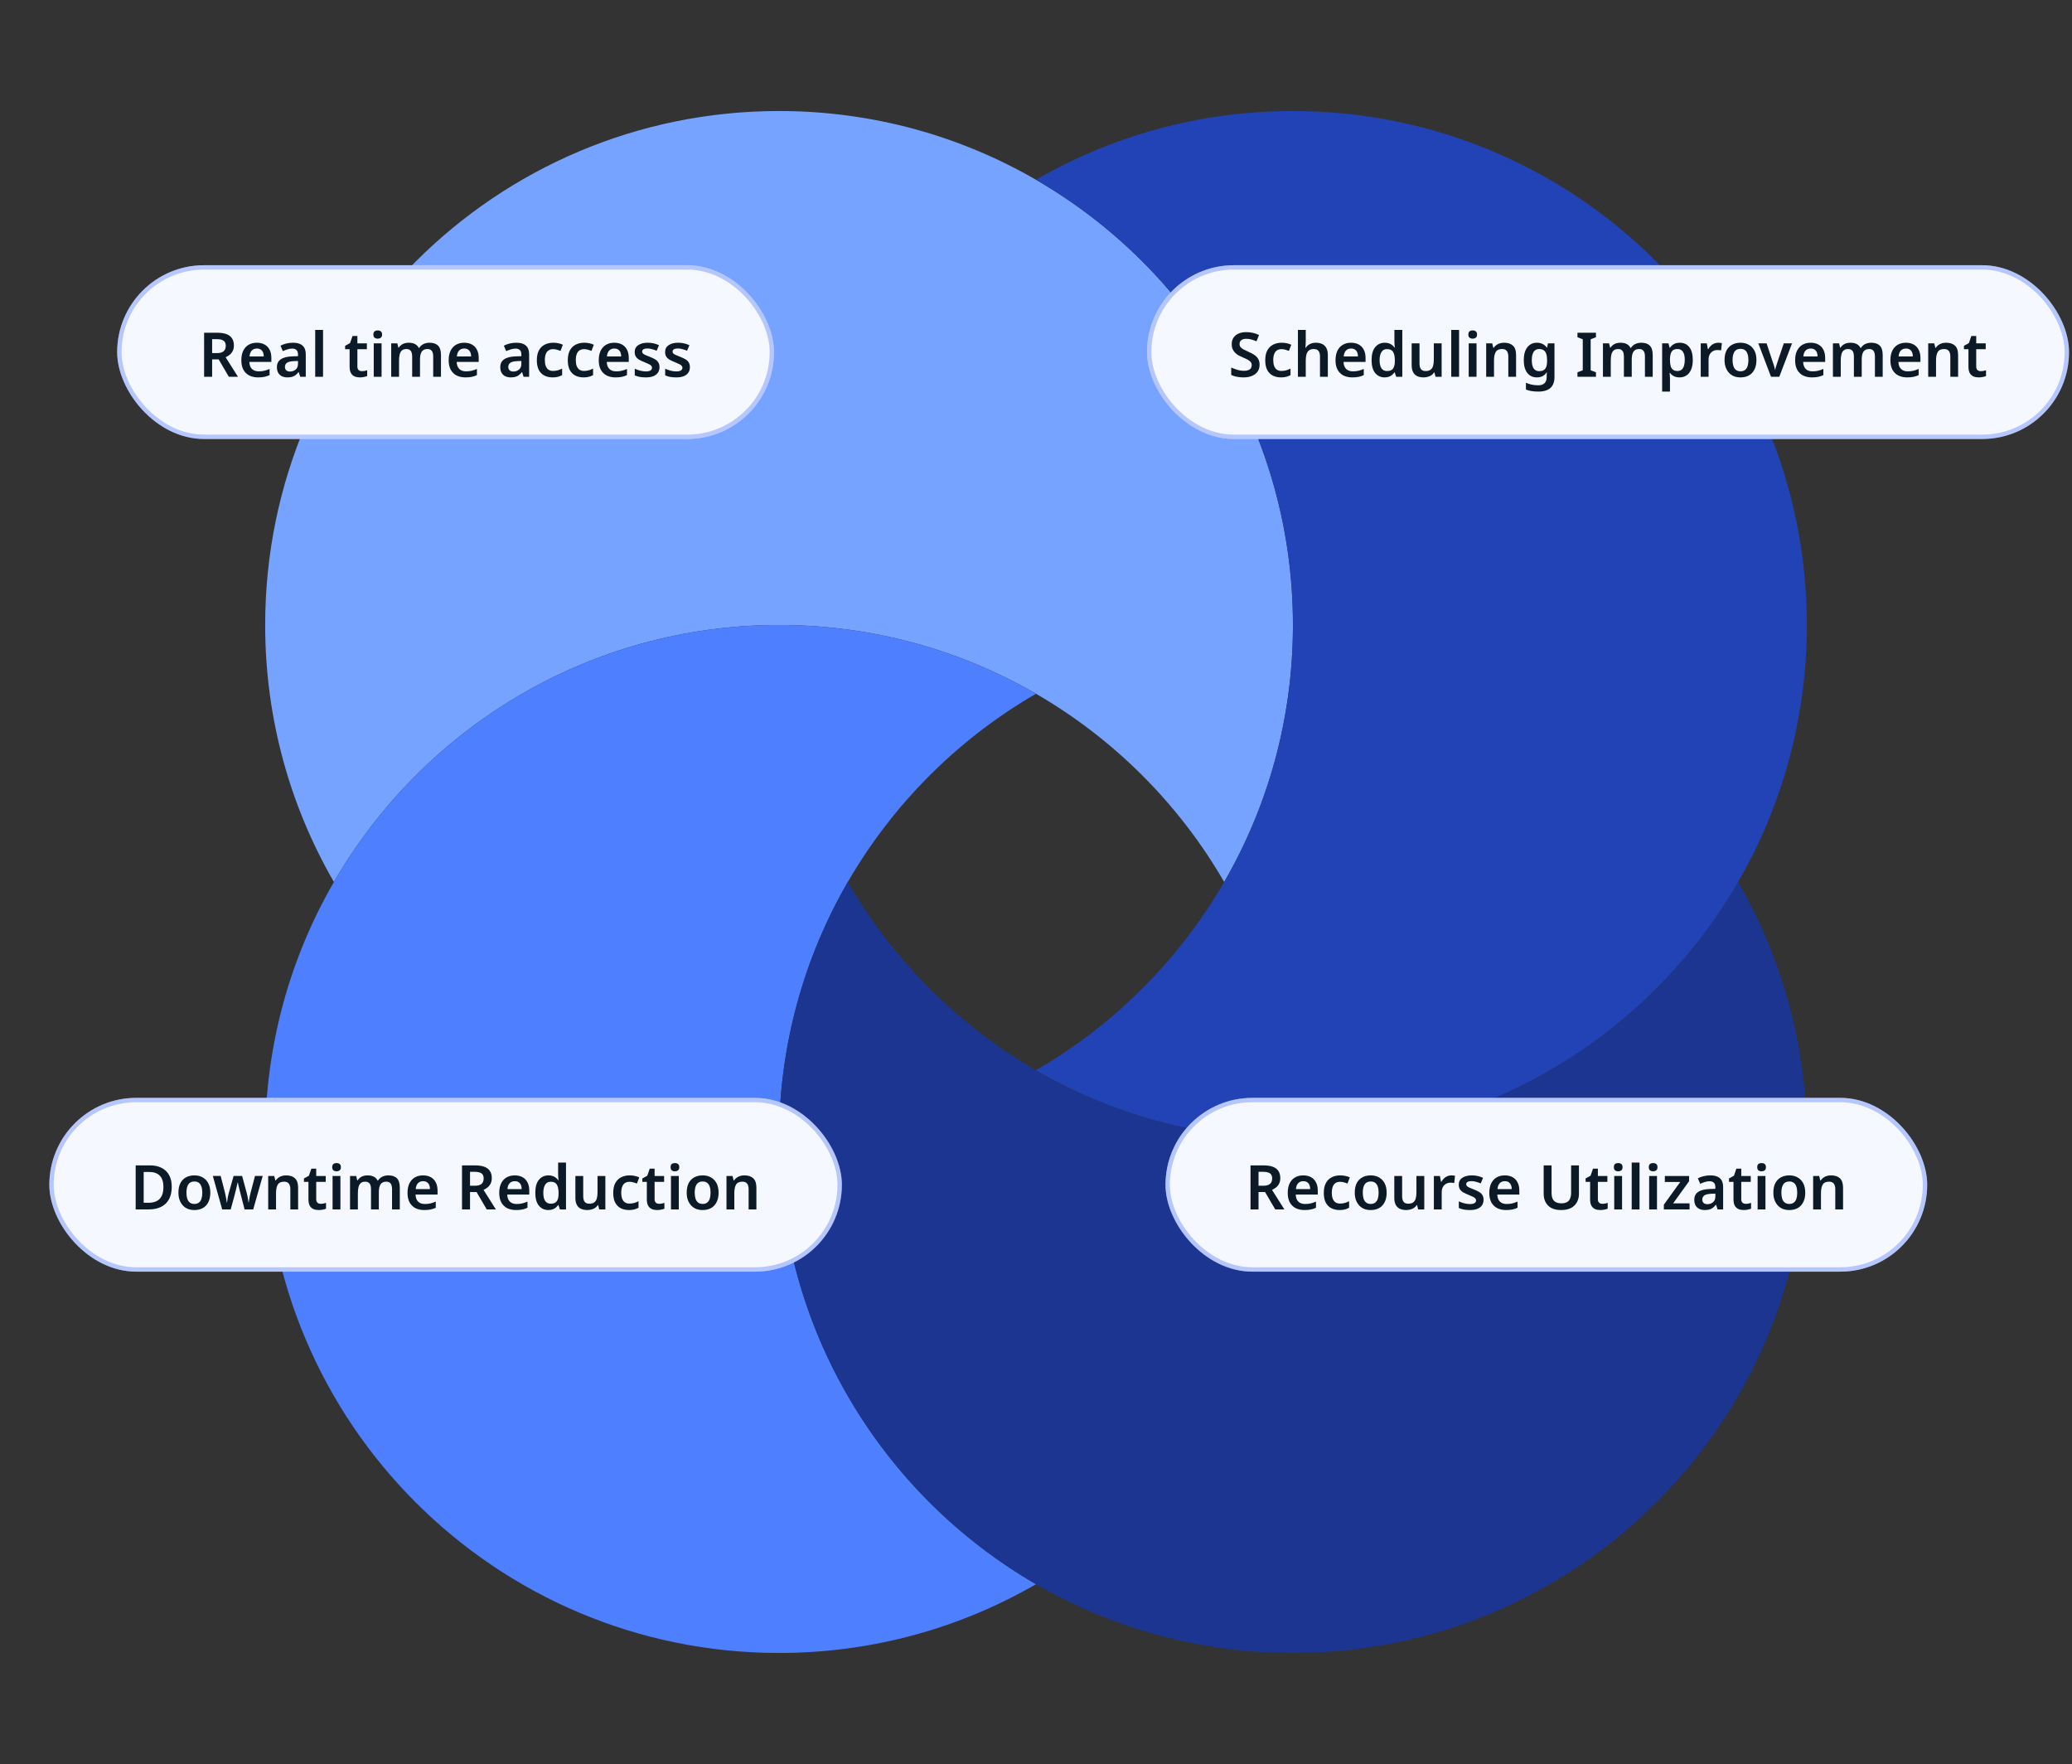
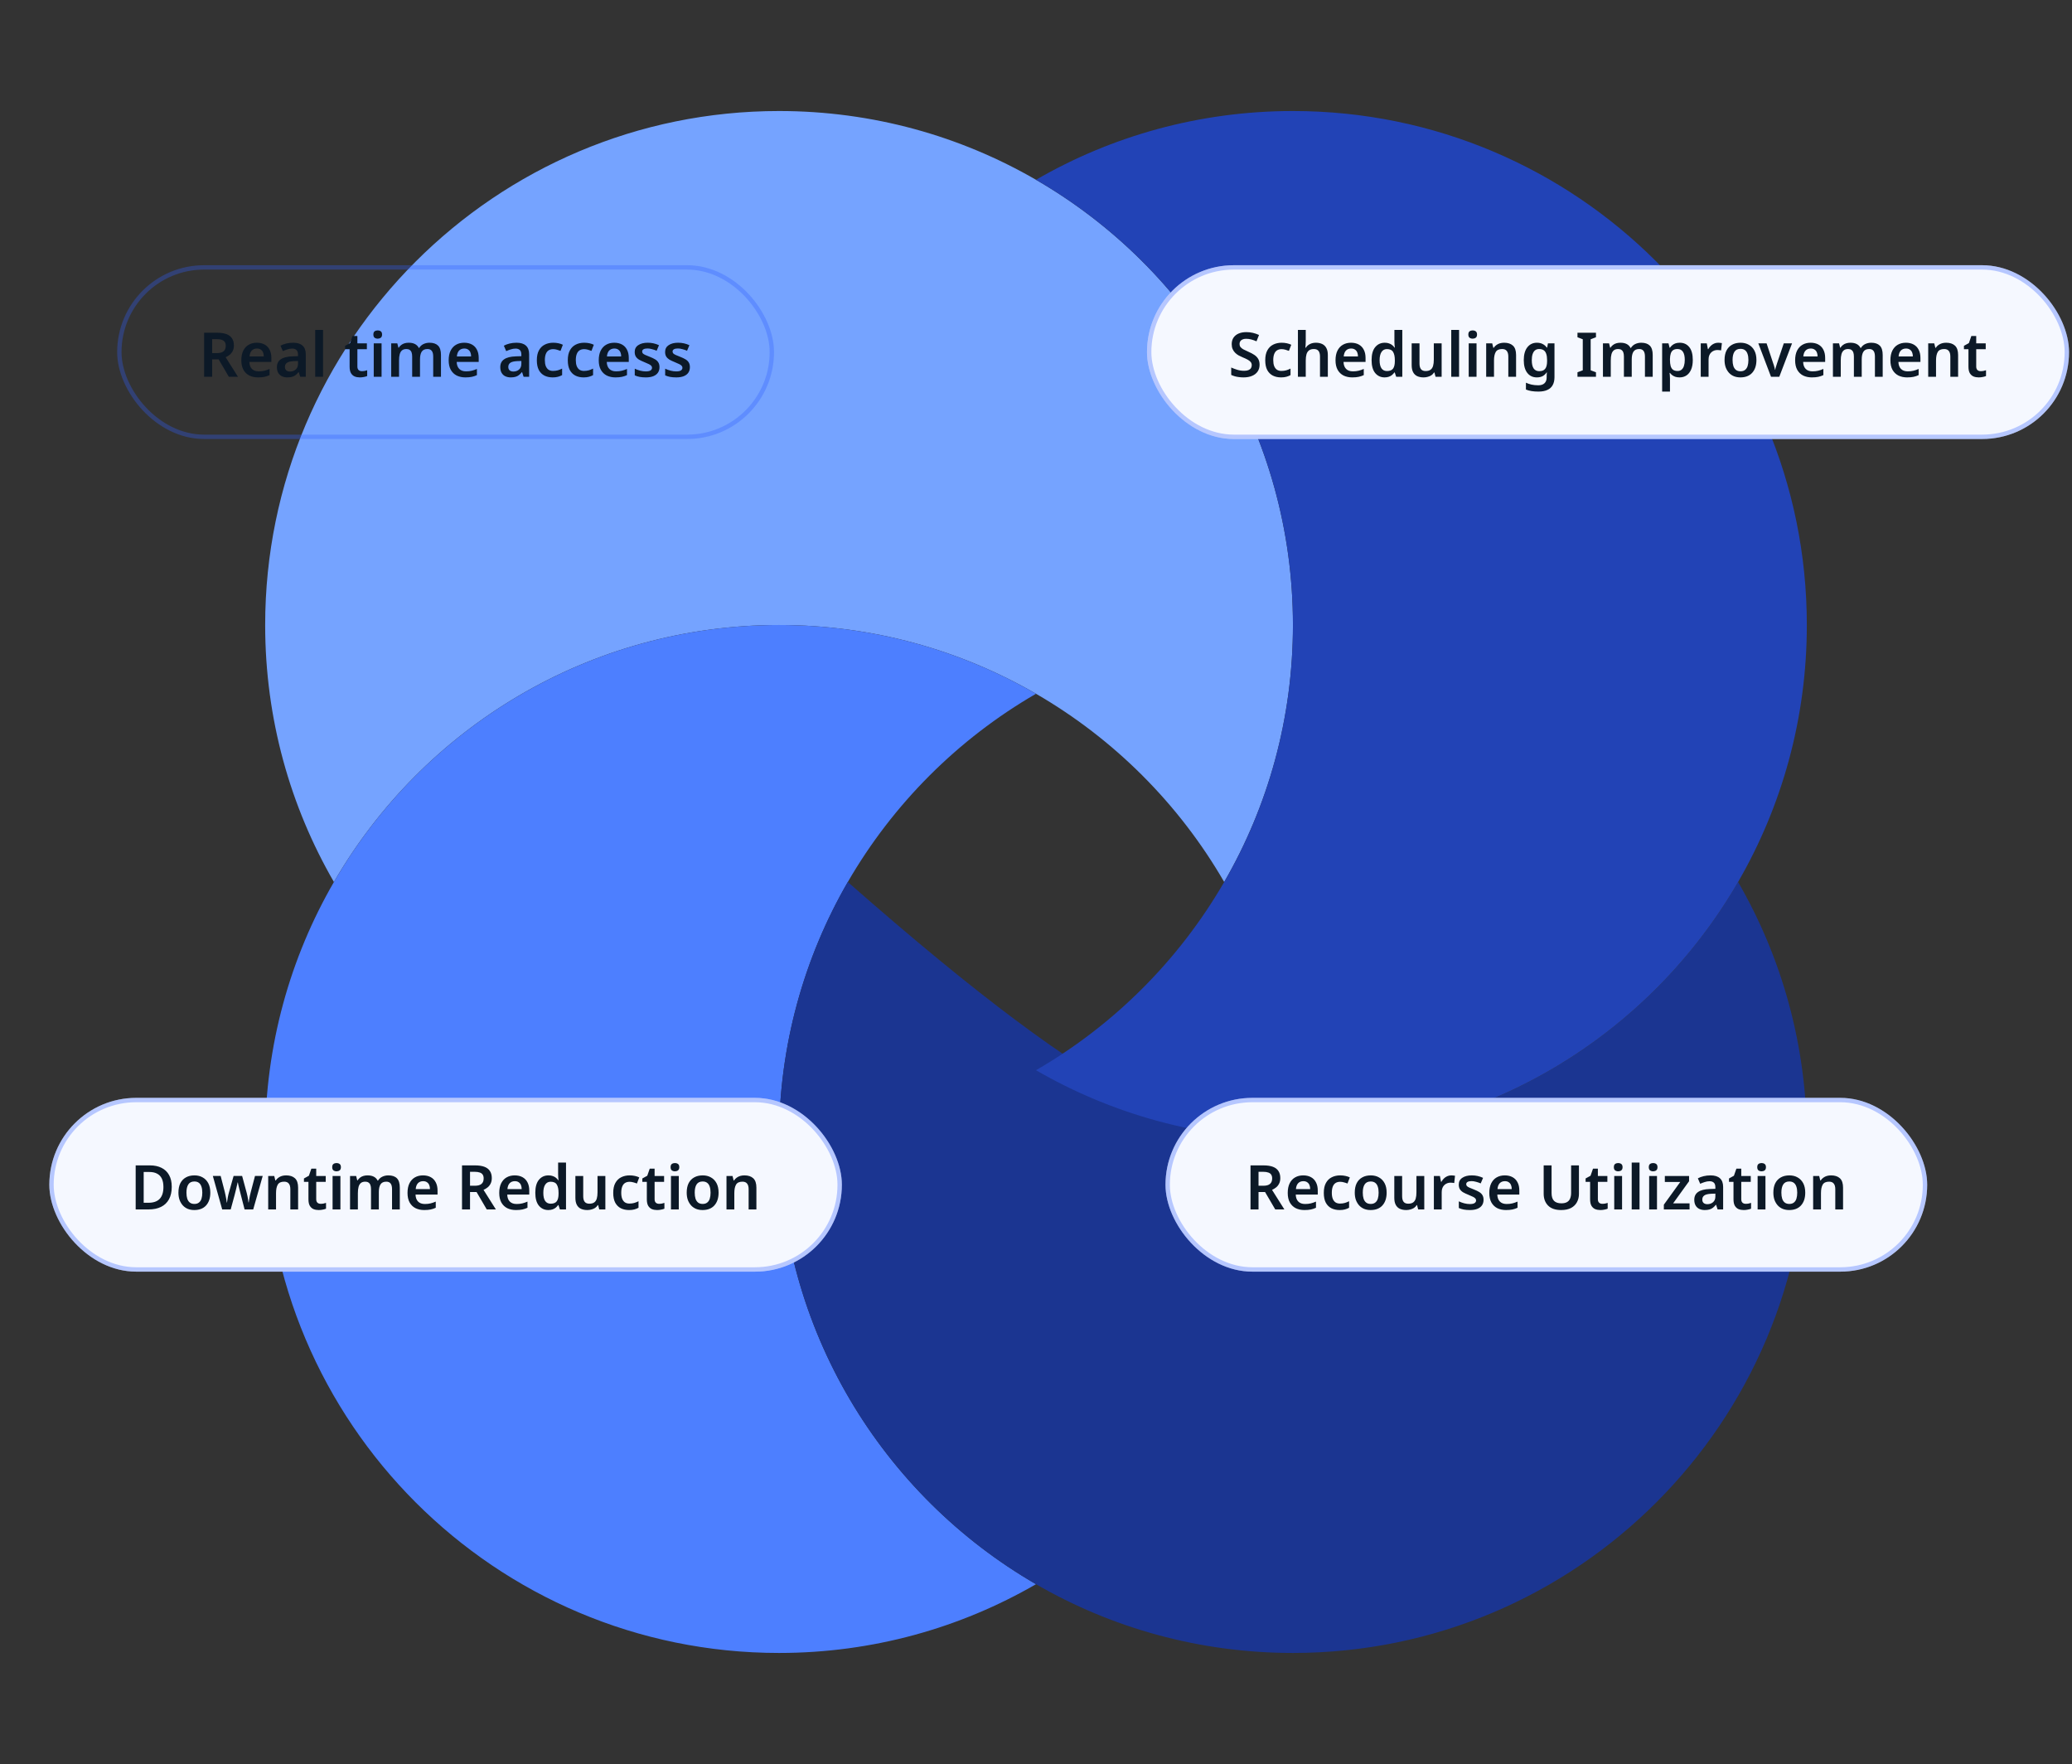
<svg xmlns="http://www.w3.org/2000/svg" width="336" height="286" viewBox="0 0 336 286" fill="none">
  <rect x="0" y="0" width="336" height="286" fill="#333333" stroke="none" />
  <path fill-rule="evenodd" clip-rule="evenodd" d="M126.333 101.333C95.488 101.333 68.557 118.092 54.149 143C47.058 130.743 43 116.512 43 101.333C43 55.31 80.31 18 126.333 18C141.512 18 155.743 22.058 168 29.149C192.908 43.557 209.667 70.488 209.667 101.333C209.667 116.512 205.608 130.743 198.518 143C191.2 130.349 180.651 119.8 168 112.482C155.743 105.392 141.512 101.333 126.333 101.333Z" fill="#75A3FF" />
  <path fill-rule="evenodd" clip-rule="evenodd" d="M126.333 268C80.31 268 43 230.69 43 184.666C43 169.488 47.058 155.257 54.149 143C68.557 118.091 95.488 101.333 126.333 101.333C141.512 101.333 155.743 105.391 168 112.482C155.349 119.8 144.8 130.348 137.482 143C130.392 155.257 126.333 169.488 126.333 184.666C126.333 215.511 143.092 242.443 168 256.851C155.743 263.941 141.512 268 126.333 268Z" fill="#4D7FFF" />
-   <path fill-rule="evenodd" clip-rule="evenodd" d="M209.667 184.667C240.512 184.667 267.443 167.908 281.852 143C288.942 155.257 293 169.488 293 184.667C293 230.69 255.69 268 209.667 268C194.488 268 180.257 263.942 168 256.851C143.092 242.443 126.333 215.512 126.333 184.667C126.333 169.488 130.392 155.257 137.482 143C144.8 155.651 155.349 166.2 168 173.518C180.257 180.608 194.488 184.667 209.667 184.667Z" fill="#1B3591" />
+   <path fill-rule="evenodd" clip-rule="evenodd" d="M209.667 184.667C240.512 184.667 267.443 167.908 281.852 143C288.942 155.257 293 169.488 293 184.667C293 230.69 255.69 268 209.667 268C194.488 268 180.257 263.942 168 256.851C143.092 242.443 126.333 215.512 126.333 184.667C126.333 169.488 130.392 155.257 137.482 143C180.257 180.608 194.488 184.667 209.667 184.667Z" fill="#1B3591" />
  <path fill-rule="evenodd" clip-rule="evenodd" d="M209.667 184.667C240.512 184.667 267.442 167.908 281.851 143C288.942 130.743 293 116.512 293 101.333C293 55.31 255.69 18 209.667 18C194.488 18 180.257 22.058 168 29.149C192.908 43.557 209.667 70.488 209.667 101.333C209.667 116.512 205.608 130.743 198.518 143C191.2 155.651 180.651 166.2 168 173.518C180.257 180.608 194.488 184.667 209.667 184.667Z" fill="#2243B6" />
-   <rect x="19" y="43" width="106.517" height="28.176" rx="14.088" fill="#F5F8FF" />
  <rect x="19.354" y="43.354" width="105.808" height="27.467" rx="13.734" stroke="#305EFF" stroke-opacity="0.32" stroke-width="0.709" />
  <path d="M35.209 53.948C35.83 53.948 36.34 54.025 36.739 54.178C37.139 54.331 37.436 54.562 37.63 54.868C37.83 55.168 37.929 55.548 37.929 56.008C37.929 56.355 37.866 56.651 37.739 56.898C37.62 57.145 37.456 57.352 37.249 57.518C37.05 57.678 36.83 57.812 36.59 57.918L38.59 61.088H37.109L35.459 58.268H34.4V61.088H33.099V53.948H35.209ZM35.169 54.988H34.4V57.248H35.2C35.666 57.248 36.016 57.151 36.249 56.958C36.489 56.765 36.609 56.468 36.609 56.068C36.609 55.815 36.559 55.611 36.459 55.458C36.359 55.298 36.203 55.181 35.989 55.108C35.776 55.028 35.503 54.988 35.169 54.988ZM41.645 55.568C42.132 55.568 42.552 55.665 42.905 55.858C43.259 56.051 43.529 56.331 43.715 56.698C43.909 57.065 44.005 57.508 44.005 58.028V58.678H40.435C40.449 59.165 40.585 59.541 40.845 59.808C41.105 60.075 41.475 60.208 41.955 60.208C42.295 60.208 42.602 60.175 42.875 60.108C43.149 60.041 43.429 59.945 43.715 59.818V60.818C43.449 60.945 43.172 61.038 42.885 61.098C42.599 61.158 42.252 61.188 41.845 61.188C41.319 61.188 40.849 61.088 40.435 60.888C40.029 60.681 39.709 60.371 39.475 59.958C39.249 59.545 39.135 59.032 39.135 58.418C39.135 57.798 39.239 57.278 39.445 56.858C39.659 56.431 39.952 56.111 40.325 55.898C40.705 55.678 41.145 55.568 41.645 55.568ZM41.665 56.508C41.319 56.508 41.039 56.618 40.825 56.838C40.619 57.058 40.499 57.375 40.465 57.788H42.775C42.775 57.535 42.735 57.315 42.655 57.128C42.575 56.935 42.452 56.785 42.285 56.678C42.125 56.565 41.919 56.508 41.665 56.508ZM47.545 55.568C48.218 55.568 48.725 55.725 49.065 56.038C49.411 56.345 49.585 56.815 49.585 57.448V61.088H48.685L48.445 60.338H48.405C48.252 60.532 48.092 60.691 47.925 60.818C47.765 60.945 47.578 61.038 47.365 61.098C47.151 61.158 46.895 61.188 46.595 61.188C46.275 61.188 45.985 61.128 45.725 61.008C45.471 60.888 45.272 60.705 45.125 60.458C44.978 60.212 44.905 59.898 44.905 59.518C44.905 58.965 45.111 58.545 45.525 58.258C45.945 57.965 46.575 57.805 47.415 57.778L48.325 57.748V57.518C48.325 57.151 48.242 56.895 48.075 56.748C47.908 56.595 47.678 56.518 47.385 56.518C47.125 56.518 46.865 56.562 46.605 56.648C46.352 56.728 46.105 56.822 45.865 56.928L45.485 56.048C45.752 55.901 46.062 55.785 46.415 55.698C46.768 55.611 47.145 55.568 47.545 55.568ZM47.665 58.548C47.118 58.575 46.738 58.668 46.525 58.828C46.312 58.981 46.205 59.202 46.205 59.488C46.205 59.742 46.282 59.931 46.435 60.058C46.588 60.178 46.785 60.238 47.025 60.238C47.392 60.238 47.698 60.132 47.945 59.918C48.198 59.705 48.325 59.395 48.325 58.988V58.528L47.665 58.548ZM52.385 61.088H51.114V53.488H52.385V61.088ZM58.674 60.178C58.834 60.178 58.987 60.165 59.134 60.138C59.281 60.105 59.417 60.068 59.544 60.028V60.968C59.411 61.028 59.237 61.078 59.024 61.118C58.811 61.165 58.587 61.188 58.354 61.188C58.047 61.188 57.767 61.138 57.514 61.038C57.267 60.931 57.068 60.752 56.914 60.498C56.767 60.245 56.694 59.892 56.694 59.438V56.618H55.964V56.068L56.764 55.628L57.164 54.478H57.954V55.668H59.494V56.618H57.954V59.428C57.954 59.681 58.021 59.871 58.154 59.998C58.288 60.118 58.461 60.178 58.674 60.178ZM61.877 55.668V61.088H60.607V55.668H61.877ZM61.257 53.568C61.443 53.568 61.607 53.618 61.747 53.718C61.887 53.818 61.957 53.992 61.957 54.238C61.957 54.478 61.887 54.651 61.747 54.758C61.607 54.858 61.443 54.908 61.257 54.908C61.057 54.908 60.887 54.858 60.747 54.758C60.613 54.651 60.547 54.478 60.547 54.238C60.547 53.992 60.613 53.818 60.747 53.718C60.887 53.618 61.057 53.568 61.257 53.568ZM69.649 55.568C70.262 55.568 70.725 55.725 71.039 56.038C71.352 56.352 71.509 56.858 71.509 57.558V61.088H70.249V57.808C70.249 57.388 70.172 57.081 70.019 56.888C69.865 56.688 69.632 56.588 69.319 56.588C68.879 56.588 68.565 56.735 68.379 57.028C68.199 57.315 68.109 57.728 68.109 58.268V61.088H66.839V57.808C66.839 57.528 66.805 57.301 66.739 57.128C66.672 56.948 66.569 56.815 66.429 56.728C66.295 56.635 66.125 56.588 65.919 56.588C65.605 56.588 65.362 56.661 65.189 56.808C65.015 56.955 64.892 57.165 64.819 57.438C64.745 57.712 64.709 58.048 64.709 58.448V61.088H63.439V55.668H64.429L64.609 56.378H64.659C64.765 56.205 64.899 56.058 65.059 55.938C65.219 55.812 65.402 55.718 65.609 55.658C65.815 55.598 66.035 55.568 66.269 55.568C66.682 55.568 67.022 55.638 67.289 55.778C67.562 55.918 67.772 56.132 67.919 56.418H67.969C68.149 56.132 68.385 55.918 68.679 55.778C68.979 55.638 69.302 55.568 69.649 55.568ZM75.268 55.568C75.755 55.568 76.175 55.665 76.528 55.858C76.882 56.051 77.152 56.331 77.338 56.698C77.532 57.065 77.628 57.508 77.628 58.028V58.678H74.058C74.072 59.165 74.208 59.541 74.468 59.808C74.728 60.075 75.098 60.208 75.578 60.208C75.918 60.208 76.225 60.175 76.498 60.108C76.772 60.041 77.052 59.945 77.338 59.818V60.818C77.072 60.945 76.795 61.038 76.508 61.098C76.222 61.158 75.875 61.188 75.468 61.188C74.942 61.188 74.472 61.088 74.058 60.888C73.652 60.681 73.332 60.371 73.098 59.958C72.872 59.545 72.758 59.032 72.758 58.418C72.758 57.798 72.862 57.278 73.068 56.858C73.282 56.431 73.575 56.111 73.948 55.898C74.328 55.678 74.768 55.568 75.268 55.568ZM75.288 56.508C74.942 56.508 74.662 56.618 74.448 56.838C74.242 57.058 74.122 57.375 74.088 57.788H76.398C76.398 57.535 76.358 57.315 76.278 57.128C76.198 56.935 76.075 56.785 75.908 56.678C75.748 56.565 75.542 56.508 75.288 56.508ZM83.766 55.568C84.439 55.568 84.946 55.725 85.286 56.038C85.632 56.345 85.806 56.815 85.806 57.448V61.088H84.906L84.666 60.338H84.626C84.472 60.532 84.312 60.691 84.146 60.818C83.986 60.945 83.799 61.038 83.586 61.098C83.372 61.158 83.116 61.188 82.816 61.188C82.496 61.188 82.206 61.128 81.946 61.008C81.692 60.888 81.492 60.705 81.346 60.458C81.199 60.212 81.126 59.898 81.126 59.518C81.126 58.965 81.332 58.545 81.746 58.258C82.166 57.965 82.796 57.805 83.636 57.778L84.546 57.748V57.518C84.546 57.151 84.462 56.895 84.296 56.748C84.129 56.595 83.899 56.518 83.606 56.518C83.346 56.518 83.086 56.562 82.826 56.648C82.572 56.728 82.326 56.822 82.086 56.928L81.706 56.048C81.972 55.901 82.282 55.785 82.636 55.698C82.989 55.611 83.366 55.568 83.766 55.568ZM83.886 58.548C83.339 58.575 82.959 58.668 82.746 58.828C82.532 58.981 82.426 59.202 82.426 59.488C82.426 59.742 82.502 59.931 82.656 60.058C82.809 60.178 83.006 60.238 83.246 60.238C83.612 60.238 83.919 60.132 84.166 59.918C84.419 59.705 84.546 59.395 84.546 58.988V58.528L83.886 58.548ZM89.625 61.188C89.118 61.188 88.672 61.092 88.285 60.898C87.898 60.698 87.595 60.395 87.375 59.988C87.162 59.575 87.055 59.048 87.055 58.408C87.055 57.742 87.172 57.202 87.405 56.788C87.638 56.368 87.955 56.062 88.355 55.868C88.755 55.668 89.209 55.568 89.715 55.568C90.015 55.568 90.302 55.598 90.575 55.658C90.849 55.718 91.082 55.798 91.275 55.898L90.895 56.888C90.715 56.815 90.522 56.752 90.315 56.698C90.109 56.638 89.905 56.608 89.705 56.608C89.412 56.608 89.162 56.675 88.955 56.808C88.755 56.941 88.605 57.142 88.505 57.408C88.405 57.668 88.355 57.998 88.355 58.398C88.355 58.778 88.405 59.098 88.505 59.358C88.612 59.618 88.762 59.815 88.955 59.948C89.155 60.075 89.395 60.138 89.675 60.138C89.962 60.138 90.225 60.105 90.465 60.038C90.712 59.965 90.942 59.871 91.155 59.758V60.818C90.955 60.931 90.732 61.022 90.485 61.088C90.245 61.155 89.959 61.188 89.625 61.188ZM94.645 61.188C94.138 61.188 93.691 61.092 93.305 60.898C92.918 60.698 92.615 60.395 92.395 59.988C92.181 59.575 92.075 59.048 92.075 58.408C92.075 57.742 92.191 57.202 92.425 56.788C92.658 56.368 92.975 56.062 93.375 55.868C93.775 55.668 94.228 55.568 94.735 55.568C95.035 55.568 95.321 55.598 95.595 55.658C95.868 55.718 96.101 55.798 96.295 55.898L95.915 56.888C95.735 56.815 95.541 56.752 95.335 56.698C95.128 56.638 94.925 56.608 94.725 56.608C94.431 56.608 94.181 56.675 93.975 56.808C93.775 56.941 93.625 57.142 93.525 57.408C93.425 57.668 93.375 57.998 93.375 58.398C93.375 58.778 93.425 59.098 93.525 59.358C93.631 59.618 93.781 59.815 93.975 59.948C94.175 60.075 94.415 60.138 94.695 60.138C94.981 60.138 95.245 60.105 95.485 60.038C95.731 59.965 95.961 59.871 96.175 59.758V60.818C95.975 60.931 95.751 61.022 95.505 61.088C95.265 61.155 94.978 61.188 94.645 61.188ZM99.604 55.568C100.091 55.568 100.511 55.665 100.864 55.858C101.218 56.051 101.488 56.331 101.674 56.698C101.868 57.065 101.964 57.508 101.964 58.028V58.678H98.394C98.408 59.165 98.544 59.541 98.804 59.808C99.064 60.075 99.434 60.208 99.914 60.208C100.254 60.208 100.561 60.175 100.834 60.108C101.108 60.041 101.388 59.945 101.674 59.818V60.818C101.408 60.945 101.131 61.038 100.844 61.098C100.558 61.158 100.211 61.188 99.804 61.188C99.278 61.188 98.808 61.088 98.394 60.888C97.988 60.681 97.668 60.371 97.434 59.958C97.208 59.545 97.094 59.032 97.094 58.418C97.094 57.798 97.198 57.278 97.404 56.858C97.618 56.431 97.911 56.111 98.284 55.898C98.664 55.678 99.104 55.568 99.604 55.568ZM99.624 56.508C99.278 56.508 98.998 56.618 98.784 56.838C98.578 57.058 98.458 57.375 98.424 57.788H100.734C100.734 57.535 100.694 57.315 100.614 57.128C100.534 56.935 100.411 56.785 100.244 56.678C100.084 56.565 99.878 56.508 99.624 56.508ZM106.944 59.528C106.944 59.875 106.861 60.172 106.694 60.418C106.527 60.665 106.281 60.855 105.954 60.988C105.627 61.121 105.221 61.188 104.734 61.188C104.354 61.188 104.021 61.161 103.734 61.108C103.447 61.055 103.181 60.971 102.934 60.858V59.778C103.201 59.905 103.494 60.011 103.814 60.098C104.141 60.178 104.441 60.218 104.714 60.218C105.074 60.218 105.334 60.165 105.494 60.058C105.654 59.952 105.734 59.808 105.734 59.628C105.734 59.515 105.697 59.415 105.624 59.328C105.557 59.235 105.431 59.142 105.244 59.048C105.064 58.955 104.807 58.842 104.474 58.708C104.141 58.575 103.857 58.441 103.624 58.308C103.397 58.168 103.224 58.002 103.104 57.808C102.984 57.608 102.924 57.361 102.924 57.068C102.924 56.581 103.117 56.212 103.504 55.958C103.891 55.698 104.401 55.568 105.034 55.568C105.374 55.568 105.691 55.602 105.984 55.668C106.284 55.735 106.577 55.835 106.864 55.968L106.484 56.868C106.237 56.761 105.984 56.675 105.724 56.608C105.464 56.535 105.224 56.498 105.004 56.498C104.724 56.498 104.507 56.541 104.354 56.628C104.207 56.715 104.134 56.835 104.134 56.988C104.134 57.108 104.171 57.212 104.244 57.298C104.317 57.378 104.447 57.462 104.634 57.548C104.821 57.635 105.081 57.742 105.414 57.868C105.741 57.995 106.017 58.128 106.244 58.268C106.477 58.408 106.651 58.578 106.764 58.778C106.884 58.971 106.944 59.221 106.944 59.528ZM111.875 59.528C111.875 59.875 111.792 60.172 111.625 60.418C111.459 60.665 111.212 60.855 110.885 60.988C110.559 61.121 110.152 61.188 109.665 61.188C109.285 61.188 108.952 61.161 108.665 61.108C108.379 61.055 108.112 60.971 107.865 60.858V59.778C108.132 59.905 108.425 60.011 108.745 60.098C109.072 60.178 109.372 60.218 109.645 60.218C110.005 60.218 110.265 60.165 110.425 60.058C110.585 59.952 110.665 59.808 110.665 59.628C110.665 59.515 110.629 59.415 110.555 59.328C110.489 59.235 110.362 59.142 110.175 59.048C109.995 58.955 109.739 58.842 109.405 58.708C109.072 58.575 108.789 58.441 108.555 58.308C108.329 58.168 108.155 58.002 108.035 57.808C107.915 57.608 107.855 57.361 107.855 57.068C107.855 56.581 108.049 56.212 108.435 55.958C108.822 55.698 109.332 55.568 109.965 55.568C110.305 55.568 110.622 55.602 110.915 55.668C111.215 55.735 111.509 55.835 111.795 55.968L111.415 56.868C111.169 56.761 110.915 56.675 110.655 56.608C110.395 56.535 110.155 56.498 109.935 56.498C109.655 56.498 109.439 56.541 109.285 56.628C109.139 56.715 109.065 56.835 109.065 56.988C109.065 57.108 109.102 57.212 109.175 57.298C109.249 57.378 109.379 57.462 109.565 57.548C109.752 57.635 110.012 57.742 110.345 57.868C110.672 57.995 110.949 58.128 111.175 58.268C111.409 58.408 111.582 58.578 111.695 58.778C111.815 58.971 111.875 59.221 111.875 59.528Z" fill="#0C1927" />
  <rect x="8" y="178" width="128.517" height="28.176" rx="14.088" fill="#F5F8FF" />
  <rect x="8.354" y="178.354" width="127.808" height="27.467" rx="13.734" stroke="#305EFF" stroke-opacity="0.32" stroke-width="0.709" />
  <path d="M27.851 192.418C27.851 193.225 27.701 193.901 27.401 194.448C27.101 194.995 26.671 195.405 26.111 195.678C25.558 195.951 24.894 196.088 24.121 196.088H22.001V188.948H24.311C25.044 188.948 25.674 189.081 26.201 189.348C26.734 189.615 27.141 190.005 27.421 190.518C27.707 191.025 27.851 191.658 27.851 192.418ZM26.501 192.458C26.501 191.905 26.414 191.448 26.241 191.088C26.067 190.728 25.811 190.461 25.471 190.288C25.137 190.108 24.724 190.018 24.231 190.018H23.301V195.008H24.061C24.881 195.008 25.491 194.798 25.891 194.378C26.297 193.951 26.501 193.311 26.501 192.458ZM34.105 193.368C34.105 193.815 34.045 194.215 33.925 194.568C33.805 194.915 33.632 195.211 33.405 195.458C33.185 195.698 32.912 195.881 32.585 196.008C32.265 196.128 31.905 196.188 31.505 196.188C31.132 196.188 30.788 196.128 30.475 196.008C30.162 195.881 29.892 195.698 29.665 195.458C29.438 195.211 29.258 194.915 29.125 194.568C28.998 194.215 28.935 193.815 28.935 193.368C28.935 192.761 29.038 192.251 29.245 191.838C29.458 191.425 29.758 191.111 30.145 190.898C30.532 190.678 30.995 190.568 31.535 190.568C32.042 190.568 32.485 190.678 32.865 190.898C33.252 191.111 33.555 191.425 33.775 191.838C33.995 192.251 34.105 192.761 34.105 193.368ZM30.235 193.368C30.235 193.741 30.278 194.068 30.365 194.348C30.458 194.621 30.598 194.831 30.785 194.978C30.978 195.125 31.225 195.198 31.525 195.198C31.825 195.198 32.068 195.125 32.255 194.978C32.448 194.831 32.588 194.621 32.675 194.348C32.762 194.068 32.805 193.741 32.805 193.368C32.805 192.981 32.758 192.655 32.665 192.388C32.578 192.121 32.442 191.918 32.255 191.778C32.068 191.631 31.822 191.558 31.515 191.558C31.068 191.558 30.742 191.718 30.535 192.038C30.335 192.351 30.235 192.795 30.235 193.368ZM39.062 193.758C39.028 193.631 38.988 193.475 38.942 193.288C38.895 193.095 38.845 192.895 38.792 192.688C38.745 192.481 38.698 192.291 38.652 192.118C38.612 191.945 38.585 191.811 38.572 191.718H38.532C38.512 191.811 38.482 191.945 38.442 192.118C38.402 192.291 38.358 192.481 38.312 192.688C38.265 192.895 38.215 193.095 38.162 193.288C38.115 193.481 38.075 193.641 38.042 193.768L37.412 196.088H36.032L34.512 190.658H35.782L36.452 193.248C36.498 193.421 36.542 193.618 36.582 193.838C36.628 194.058 36.668 194.271 36.702 194.478C36.735 194.678 36.758 194.841 36.772 194.968H36.812C36.825 194.881 36.842 194.768 36.862 194.628C36.882 194.481 36.905 194.331 36.932 194.178C36.965 194.018 36.995 193.871 37.022 193.738C37.055 193.605 37.082 193.501 37.102 193.428L37.882 190.658H39.262L40.012 193.428C40.045 193.548 40.082 193.705 40.122 193.898C40.162 194.091 40.198 194.285 40.232 194.478C40.265 194.671 40.285 194.831 40.292 194.958H40.332C40.345 194.845 40.368 194.691 40.402 194.498C40.435 194.298 40.475 194.085 40.522 193.858C40.568 193.631 40.618 193.428 40.672 193.248L41.352 190.658H42.602L41.062 196.088H39.662L39.062 193.758ZM46.402 190.568C47.016 190.568 47.492 190.725 47.832 191.038C48.172 191.351 48.342 191.858 48.342 192.558V196.088H47.082V192.818C47.082 192.405 46.999 192.098 46.832 191.898C46.672 191.691 46.422 191.588 46.082 191.588C45.576 191.588 45.229 191.748 45.042 192.068C44.856 192.388 44.762 192.848 44.762 193.448V196.088H43.492V190.668H44.472L44.652 191.398H44.712C44.832 191.211 44.979 191.058 45.152 190.938C45.326 190.811 45.516 190.718 45.722 190.658C45.936 190.598 46.162 190.568 46.402 190.568ZM51.999 195.178C52.159 195.178 52.313 195.165 52.459 195.138C52.606 195.105 52.743 195.068 52.869 195.028V195.968C52.736 196.028 52.563 196.078 52.349 196.118C52.136 196.165 51.913 196.188 51.679 196.188C51.373 196.188 51.093 196.138 50.839 196.038C50.593 195.931 50.393 195.751 50.239 195.498C50.093 195.245 50.019 194.891 50.019 194.438V191.618H49.289V191.068L50.089 190.628L50.489 189.478H51.279V190.668H52.819V191.618H51.279V194.428C51.279 194.681 51.346 194.871 51.479 194.998C51.613 195.118 51.786 195.178 51.999 195.178ZM55.202 190.668V196.088H53.932V190.668H55.202ZM54.582 188.568C54.769 188.568 54.932 188.618 55.072 188.718C55.212 188.818 55.282 188.991 55.282 189.238C55.282 189.478 55.212 189.651 55.072 189.758C54.932 189.858 54.769 189.908 54.582 189.908C54.382 189.908 54.212 189.858 54.072 189.758C53.938 189.651 53.872 189.478 53.872 189.238C53.872 188.991 53.938 188.818 54.072 188.718C54.212 188.618 54.382 188.568 54.582 188.568ZM62.974 190.568C63.587 190.568 64.051 190.725 64.364 191.038C64.677 191.351 64.834 191.858 64.834 192.558V196.088H63.574V192.808C63.574 192.388 63.497 192.081 63.344 191.888C63.191 191.688 62.957 191.588 62.644 191.588C62.204 191.588 61.891 191.735 61.704 192.028C61.524 192.315 61.434 192.728 61.434 193.268V196.088H60.164V192.808C60.164 192.528 60.131 192.301 60.064 192.128C59.997 191.948 59.894 191.815 59.754 191.728C59.621 191.635 59.451 191.588 59.244 191.588C58.931 191.588 58.687 191.661 58.514 191.808C58.341 191.955 58.217 192.165 58.144 192.438C58.071 192.711 58.034 193.048 58.034 193.448V196.088H56.764V190.668H57.754L57.934 191.378H57.984C58.091 191.205 58.224 191.058 58.384 190.938C58.544 190.811 58.727 190.718 58.934 190.658C59.141 190.598 59.361 190.568 59.594 190.568C60.007 190.568 60.347 190.638 60.614 190.778C60.887 190.918 61.097 191.131 61.244 191.418H61.294C61.474 191.131 61.711 190.918 62.004 190.778C62.304 190.638 62.627 190.568 62.974 190.568ZM68.594 190.568C69.08 190.568 69.5 190.665 69.853 190.858C70.207 191.051 70.477 191.331 70.663 191.698C70.857 192.065 70.954 192.508 70.954 193.028V193.678H67.383C67.397 194.165 67.534 194.541 67.793 194.808C68.053 195.075 68.424 195.208 68.903 195.208C69.243 195.208 69.55 195.175 69.823 195.108C70.097 195.041 70.377 194.945 70.663 194.818V195.818C70.397 195.945 70.12 196.038 69.834 196.098C69.547 196.158 69.2 196.188 68.793 196.188C68.267 196.188 67.797 196.088 67.383 195.888C66.977 195.681 66.657 195.371 66.424 194.958C66.197 194.545 66.084 194.031 66.084 193.418C66.084 192.798 66.187 192.278 66.394 191.858C66.607 191.431 66.9 191.111 67.273 190.898C67.653 190.678 68.094 190.568 68.594 190.568ZM68.614 191.508C68.267 191.508 67.987 191.618 67.773 191.838C67.567 192.058 67.447 192.375 67.413 192.788H69.724C69.724 192.535 69.683 192.315 69.603 192.128C69.523 191.935 69.4 191.785 69.234 191.678C69.073 191.565 68.867 191.508 68.614 191.508ZM77.031 188.948C77.651 188.948 78.161 189.025 78.561 189.178C78.961 189.331 79.257 189.561 79.451 189.868C79.651 190.168 79.751 190.548 79.751 191.008C79.751 191.355 79.687 191.651 79.561 191.898C79.441 192.145 79.277 192.351 79.071 192.518C78.871 192.678 78.651 192.811 78.411 192.918L80.411 196.088H78.931L77.281 193.268H76.221V196.088H74.921V188.948H77.031ZM76.991 189.988H76.221V192.248H77.021C77.487 192.248 77.837 192.151 78.071 191.958C78.311 191.765 78.431 191.468 78.431 191.068C78.431 190.815 78.381 190.611 78.281 190.458C78.181 190.298 78.024 190.181 77.811 190.108C77.597 190.028 77.324 189.988 76.991 189.988ZM83.466 190.568C83.953 190.568 84.373 190.665 84.727 190.858C85.08 191.051 85.35 191.331 85.537 191.698C85.73 192.065 85.826 192.508 85.826 193.028V193.678H82.257C82.27 194.165 82.406 194.541 82.666 194.808C82.927 195.075 83.296 195.208 83.776 195.208C84.117 195.208 84.423 195.175 84.697 195.108C84.97 195.041 85.25 194.945 85.537 194.818V195.818C85.27 195.945 84.993 196.038 84.707 196.098C84.42 196.158 84.073 196.188 83.666 196.188C83.14 196.188 82.67 196.088 82.257 195.888C81.85 195.681 81.53 195.371 81.296 194.958C81.07 194.545 80.957 194.031 80.957 193.418C80.957 192.798 81.06 192.278 81.266 191.858C81.48 191.431 81.773 191.111 82.147 190.898C82.526 190.678 82.966 190.568 83.466 190.568ZM83.487 191.508C83.14 191.508 82.86 191.618 82.647 191.838C82.44 192.058 82.32 192.375 82.287 192.788H84.597C84.597 192.535 84.556 192.315 84.477 192.128C84.397 191.935 84.273 191.785 84.106 191.678C83.947 191.565 83.74 191.508 83.487 191.508ZM88.916 196.188C88.29 196.188 87.779 195.951 87.386 195.478C86.999 195.005 86.806 194.308 86.806 193.388C86.806 192.455 87.003 191.751 87.396 191.278C87.79 190.805 88.306 190.568 88.946 190.568C89.213 190.568 89.443 190.605 89.636 190.678C89.836 190.745 90.01 190.838 90.156 190.958C90.303 191.078 90.426 191.211 90.526 191.358H90.576C90.563 191.251 90.546 191.101 90.526 190.908C90.513 190.708 90.506 190.531 90.506 190.378V188.488H91.786V196.088H90.796L90.556 195.378H90.506C90.406 195.525 90.283 195.661 90.136 195.788C89.996 195.908 89.823 196.005 89.616 196.078C89.416 196.151 89.183 196.188 88.916 196.188ZM89.296 195.158C89.763 195.158 90.093 195.028 90.286 194.768C90.48 194.501 90.576 194.098 90.576 193.558V193.398C90.576 192.818 90.483 192.375 90.296 192.068C90.116 191.755 89.779 191.598 89.286 191.598C88.906 191.598 88.613 191.758 88.406 192.078C88.206 192.391 88.106 192.835 88.106 193.408C88.106 193.981 88.206 194.418 88.406 194.718C88.613 195.011 88.909 195.158 89.296 195.158ZM98.166 190.668V196.088H97.176L96.996 195.388H96.936C96.823 195.575 96.676 195.728 96.496 195.848C96.316 195.961 96.119 196.045 95.906 196.098C95.699 196.158 95.479 196.188 95.246 196.188C94.846 196.188 94.499 196.121 94.206 195.988C93.913 195.848 93.689 195.631 93.536 195.338C93.383 195.045 93.306 194.668 93.306 194.208V190.668H94.576V193.948C94.576 194.348 94.656 194.651 94.816 194.858C94.976 195.058 95.226 195.158 95.566 195.158C95.906 195.158 96.173 195.088 96.366 194.948C96.559 194.808 96.696 194.601 96.776 194.328C96.856 194.048 96.896 193.708 96.896 193.308V190.668H98.166ZM102.013 196.188C101.506 196.188 101.06 196.091 100.673 195.898C100.286 195.698 99.983 195.395 99.763 194.988C99.549 194.575 99.443 194.048 99.443 193.408C99.443 192.741 99.559 192.201 99.793 191.788C100.026 191.368 100.343 191.061 100.743 190.868C101.143 190.668 101.596 190.568 102.103 190.568C102.403 190.568 102.69 190.598 102.963 190.658C103.236 190.718 103.47 190.798 103.663 190.898L103.283 191.888C103.103 191.815 102.91 191.751 102.703 191.698C102.496 191.638 102.293 191.608 102.093 191.608C101.8 191.608 101.55 191.675 101.343 191.808C101.143 191.941 100.993 192.141 100.893 192.408C100.793 192.668 100.743 192.998 100.743 193.398C100.743 193.778 100.793 194.098 100.893 194.358C101 194.618 101.15 194.815 101.343 194.948C101.543 195.075 101.783 195.138 102.063 195.138C102.35 195.138 102.613 195.105 102.853 195.038C103.1 194.965 103.33 194.871 103.543 194.758V195.818C103.343 195.931 103.12 196.021 102.873 196.088C102.633 196.155 102.346 196.188 102.013 196.188ZM106.872 195.178C107.032 195.178 107.186 195.165 107.332 195.138C107.479 195.105 107.616 195.068 107.742 195.028V195.968C107.609 196.028 107.436 196.078 107.222 196.118C107.009 196.165 106.786 196.188 106.552 196.188C106.246 196.188 105.966 196.138 105.712 196.038C105.466 195.931 105.266 195.751 105.112 195.498C104.966 195.245 104.892 194.891 104.892 194.438V191.618H104.162V191.068L104.962 190.628L105.362 189.478H106.152V190.668H107.692V191.618H106.152V194.428C106.152 194.681 106.219 194.871 106.352 194.998C106.486 195.118 106.659 195.178 106.872 195.178ZM110.075 190.668V196.088H108.805V190.668H110.075ZM109.455 188.568C109.642 188.568 109.805 188.618 109.945 188.718C110.085 188.818 110.155 188.991 110.155 189.238C110.155 189.478 110.085 189.651 109.945 189.758C109.805 189.858 109.642 189.908 109.455 189.908C109.255 189.908 109.085 189.858 108.945 189.758C108.812 189.651 108.745 189.478 108.745 189.238C108.745 188.991 108.812 188.818 108.945 188.718C109.085 188.618 109.255 188.568 109.455 188.568ZM116.527 193.368C116.527 193.815 116.467 194.215 116.347 194.568C116.227 194.915 116.054 195.211 115.827 195.458C115.607 195.698 115.334 195.881 115.007 196.008C114.687 196.128 114.327 196.188 113.927 196.188C113.554 196.188 113.21 196.128 112.897 196.008C112.584 195.881 112.314 195.698 112.087 195.458C111.86 195.211 111.68 194.915 111.547 194.568C111.42 194.215 111.357 193.815 111.357 193.368C111.357 192.761 111.46 192.251 111.667 191.838C111.88 191.425 112.18 191.111 112.567 190.898C112.954 190.678 113.417 190.568 113.957 190.568C114.464 190.568 114.907 190.678 115.287 190.898C115.674 191.111 115.977 191.425 116.197 191.838C116.417 192.251 116.527 192.761 116.527 193.368ZM112.657 193.368C112.657 193.741 112.7 194.068 112.787 194.348C112.88 194.621 113.02 194.831 113.207 194.978C113.4 195.125 113.647 195.198 113.947 195.198C114.247 195.198 114.49 195.125 114.677 194.978C114.87 194.831 115.01 194.621 115.097 194.348C115.184 194.068 115.227 193.741 115.227 193.368C115.227 192.981 115.18 192.655 115.087 192.388C115 192.121 114.864 191.918 114.677 191.778C114.49 191.631 114.244 191.558 113.937 191.558C113.49 191.558 113.164 191.718 112.957 192.038C112.757 192.351 112.657 192.795 112.657 193.368ZM120.719 190.568C121.332 190.568 121.809 190.725 122.149 191.038C122.489 191.351 122.659 191.858 122.659 192.558V196.088H121.399V192.818C121.399 192.405 121.315 192.098 121.149 191.898C120.989 191.691 120.739 191.588 120.399 191.588C119.892 191.588 119.545 191.748 119.359 192.068C119.172 192.388 119.079 192.848 119.079 193.448V196.088H117.809V190.668H118.789L118.969 191.398H119.029C119.149 191.211 119.295 191.058 119.469 190.938C119.642 190.811 119.832 190.718 120.039 190.658C120.252 190.598 120.479 190.568 120.719 190.568Z" fill="#0C1927" />
  <rect x="189" y="178" width="123.517" height="28.176" rx="14.088" fill="#F5F8FF" />
  <rect x="189.354" y="178.354" width="122.808" height="27.467" rx="13.734" stroke="#305EFF" stroke-opacity="0.32" stroke-width="0.709" />
  <path d="M204.896 188.948C205.516 188.948 206.026 189.025 206.426 189.178C206.826 189.331 207.123 189.561 207.316 189.868C207.516 190.168 207.616 190.548 207.616 191.008C207.616 191.355 207.553 191.651 207.426 191.898C207.306 192.145 207.143 192.351 206.936 192.518C206.736 192.678 206.516 192.811 206.276 192.918L208.276 196.088H206.796L205.146 193.268H204.086V196.088H202.786V188.948H204.896ZM204.856 189.988H204.086V192.248H204.886C205.353 192.248 205.703 192.151 205.936 191.958C206.176 191.765 206.296 191.468 206.296 191.068C206.296 190.815 206.246 190.611 206.146 190.458C206.046 190.298 205.889 190.181 205.676 190.108C205.463 190.028 205.189 189.988 204.856 189.988ZM211.332 190.568C211.818 190.568 212.238 190.665 212.592 190.858C212.945 191.051 213.215 191.331 213.402 191.698C213.595 192.065 213.692 192.508 213.692 193.028V193.678H210.122C210.135 194.165 210.272 194.541 210.532 194.808C210.792 195.075 211.162 195.208 211.642 195.208C211.982 195.208 212.288 195.175 212.562 195.108C212.835 195.041 213.115 194.945 213.402 194.818V195.818C213.135 195.945 212.858 196.038 212.572 196.098C212.285 196.158 211.938 196.188 211.532 196.188C211.005 196.188 210.535 196.088 210.122 195.888C209.715 195.681 209.395 195.371 209.162 194.958C208.935 194.545 208.822 194.031 208.822 193.418C208.822 192.798 208.925 192.278 209.132 191.858C209.345 191.431 209.638 191.111 210.012 190.898C210.392 190.678 210.832 190.568 211.332 190.568ZM211.352 191.508C211.005 191.508 210.725 191.618 210.512 191.838C210.305 192.058 210.185 192.375 210.152 192.788H212.462C212.462 192.535 212.422 192.315 212.342 192.128C212.262 191.935 212.138 191.785 211.972 191.678C211.812 191.565 211.605 191.508 211.352 191.508ZM217.241 196.188C216.735 196.188 216.288 196.091 215.901 195.898C215.515 195.698 215.211 195.395 214.991 194.988C214.778 194.575 214.671 194.048 214.671 193.408C214.671 192.741 214.788 192.201 215.021 191.788C215.255 191.368 215.571 191.061 215.971 190.868C216.371 190.668 216.825 190.568 217.331 190.568C217.631 190.568 217.918 190.598 218.191 190.658C218.465 190.718 218.698 190.798 218.891 190.898L218.511 191.888C218.331 191.815 218.138 191.751 217.931 191.698C217.725 191.638 217.521 191.608 217.321 191.608C217.028 191.608 216.778 191.675 216.571 191.808C216.371 191.941 216.221 192.141 216.121 192.408C216.021 192.668 215.971 192.998 215.971 193.398C215.971 193.778 216.021 194.098 216.121 194.358C216.228 194.618 216.378 194.815 216.571 194.948C216.771 195.075 217.011 195.138 217.291 195.138C217.578 195.138 217.841 195.105 218.081 195.038C218.328 194.965 218.558 194.871 218.771 194.758V195.818C218.571 195.931 218.348 196.021 218.101 196.088C217.861 196.155 217.575 196.188 217.241 196.188ZM224.861 193.368C224.861 193.815 224.801 194.215 224.681 194.568C224.561 194.915 224.388 195.211 224.161 195.458C223.941 195.698 223.668 195.881 223.341 196.008C223.021 196.128 222.661 196.188 222.261 196.188C221.888 196.188 221.544 196.128 221.231 196.008C220.918 195.881 220.648 195.698 220.421 195.458C220.194 195.211 220.014 194.915 219.881 194.568C219.754 194.215 219.691 193.815 219.691 193.368C219.691 192.761 219.794 192.251 220.001 191.838C220.214 191.425 220.514 191.111 220.901 190.898C221.288 190.678 221.751 190.568 222.291 190.568C222.798 190.568 223.241 190.678 223.621 190.898C224.008 191.111 224.311 191.425 224.531 191.838C224.751 192.251 224.861 192.761 224.861 193.368ZM220.991 193.368C220.991 193.741 221.034 194.068 221.121 194.348C221.214 194.621 221.354 194.831 221.541 194.978C221.734 195.125 221.981 195.198 222.281 195.198C222.581 195.198 222.824 195.125 223.011 194.978C223.204 194.831 223.344 194.621 223.431 194.348C223.518 194.068 223.561 193.741 223.561 193.368C223.561 192.981 223.514 192.655 223.421 192.388C223.334 192.121 223.198 191.918 223.011 191.778C222.824 191.631 222.578 191.558 222.271 191.558C221.824 191.558 221.498 191.718 221.291 192.038C221.091 192.351 220.991 192.795 220.991 193.368ZM230.963 190.668V196.088H229.973L229.793 195.388H229.733C229.619 195.575 229.473 195.728 229.293 195.848C229.113 195.961 228.916 196.045 228.703 196.098C228.496 196.158 228.276 196.188 228.043 196.188C227.643 196.188 227.296 196.121 227.003 195.988C226.709 195.848 226.486 195.631 226.333 195.338C226.179 195.045 226.103 194.668 226.103 194.208V190.668H227.373V193.948C227.373 194.348 227.453 194.651 227.613 194.858C227.773 195.058 228.023 195.158 228.363 195.158C228.703 195.158 228.969 195.088 229.163 194.948C229.356 194.808 229.493 194.601 229.573 194.328C229.653 194.048 229.693 193.708 229.693 193.308V190.668H230.963ZM235.34 190.568C235.44 190.568 235.546 190.575 235.66 190.588C235.78 190.595 235.876 190.608 235.95 190.628L235.82 191.808C235.74 191.795 235.646 191.781 235.54 191.768C235.44 191.755 235.33 191.748 235.21 191.748C235.036 191.748 234.866 191.778 234.7 191.838C234.533 191.898 234.38 191.991 234.24 192.118C234.1 192.245 233.99 192.405 233.91 192.598C233.83 192.785 233.79 193.011 233.79 193.278V196.088H232.52V190.668H233.5L233.68 191.608H233.74C233.846 191.415 233.98 191.238 234.14 191.078C234.3 190.918 234.48 190.795 234.68 190.708C234.886 190.615 235.106 190.568 235.34 190.568ZM240.576 194.528C240.576 194.875 240.492 195.171 240.326 195.418C240.159 195.665 239.912 195.855 239.586 195.988C239.259 196.121 238.852 196.188 238.366 196.188C237.986 196.188 237.652 196.161 237.366 196.108C237.079 196.055 236.812 195.971 236.566 195.858V194.778C236.832 194.905 237.126 195.011 237.446 195.098C237.772 195.178 238.072 195.218 238.346 195.218C238.706 195.218 238.966 195.165 239.126 195.058C239.286 194.951 239.366 194.808 239.366 194.628C239.366 194.515 239.329 194.415 239.256 194.328C239.189 194.235 239.062 194.141 238.876 194.048C238.696 193.955 238.439 193.841 238.106 193.708C237.772 193.575 237.489 193.441 237.256 193.308C237.029 193.168 236.856 193.001 236.736 192.808C236.616 192.608 236.556 192.361 236.556 192.068C236.556 191.581 236.749 191.211 237.136 190.958C237.522 190.698 238.032 190.568 238.666 190.568C239.006 190.568 239.322 190.601 239.616 190.668C239.916 190.735 240.209 190.835 240.496 190.968L240.116 191.868C239.869 191.761 239.616 191.675 239.356 191.608C239.096 191.535 238.856 191.498 238.636 191.498C238.356 191.498 238.139 191.541 237.986 191.628C237.839 191.715 237.766 191.835 237.766 191.988C237.766 192.108 237.802 192.211 237.876 192.298C237.949 192.378 238.079 192.461 238.266 192.548C238.452 192.635 238.712 192.741 239.046 192.868C239.372 192.995 239.649 193.128 239.876 193.268C240.109 193.408 240.282 193.578 240.396 193.778C240.516 193.971 240.576 194.221 240.576 194.528ZM244.017 190.568C244.504 190.568 244.924 190.665 245.277 190.858C245.631 191.051 245.901 191.331 246.087 191.698C246.281 192.065 246.377 192.508 246.377 193.028V193.678H242.807C242.821 194.165 242.957 194.541 243.217 194.808C243.477 195.075 243.847 195.208 244.327 195.208C244.667 195.208 244.974 195.175 245.247 195.108C245.521 195.041 245.801 194.945 246.087 194.818V195.818C245.821 195.945 245.544 196.038 245.257 196.098C244.971 196.158 244.624 196.188 244.217 196.188C243.691 196.188 243.221 196.088 242.807 195.888C242.401 195.681 242.081 195.371 241.847 194.958C241.621 194.545 241.507 194.031 241.507 193.418C241.507 192.798 241.611 192.278 241.817 191.858C242.031 191.431 242.324 191.111 242.697 190.898C243.077 190.678 243.517 190.568 244.017 190.568ZM244.037 191.508C243.691 191.508 243.411 191.618 243.197 191.838C242.991 192.058 242.871 192.375 242.837 192.788H245.147C245.147 192.535 245.107 192.315 245.027 192.128C244.947 191.935 244.824 191.785 244.657 191.678C244.497 191.565 244.291 191.508 244.037 191.508ZM256.045 193.568C256.045 194.061 255.938 194.508 255.725 194.908C255.518 195.301 255.201 195.615 254.775 195.848C254.348 196.075 253.808 196.188 253.155 196.188C252.228 196.188 251.525 195.948 251.045 195.468C250.565 194.981 250.325 194.341 250.325 193.548V188.948H251.605V193.418C251.605 193.998 251.738 194.425 252.005 194.698C252.271 194.965 252.668 195.098 253.195 195.098C253.568 195.098 253.868 195.035 254.095 194.908C254.328 194.781 254.498 194.591 254.605 194.338C254.718 194.078 254.775 193.768 254.775 193.408V188.948H256.045V193.568ZM259.835 195.178C259.995 195.178 260.149 195.165 260.295 195.138C260.442 195.105 260.579 195.068 260.705 195.028V195.968C260.572 196.028 260.399 196.078 260.185 196.118C259.972 196.165 259.749 196.188 259.515 196.188C259.209 196.188 258.929 196.138 258.675 196.038C258.429 195.931 258.229 195.751 258.075 195.498C257.929 195.245 257.855 194.891 257.855 194.438V191.618H257.125V191.068L257.925 190.628L258.325 189.478H259.115V190.668H260.655V191.618H259.115V194.428C259.115 194.681 259.182 194.871 259.315 194.998C259.449 195.118 259.622 195.178 259.835 195.178ZM263.038 190.668V196.088H261.768V190.668H263.038ZM262.418 188.568C262.604 188.568 262.768 188.618 262.908 188.718C263.048 188.818 263.118 188.991 263.118 189.238C263.118 189.478 263.048 189.651 262.908 189.758C262.768 189.858 262.604 189.908 262.418 189.908C262.218 189.908 262.048 189.858 261.908 189.758C261.774 189.651 261.708 189.478 261.708 189.238C261.708 188.991 261.774 188.818 261.908 188.718C262.048 188.618 262.218 188.568 262.418 188.568ZM265.87 196.088H264.6V188.488H265.87V196.088ZM268.702 190.668V196.088H267.432V190.668H268.702ZM268.082 188.568C268.269 188.568 268.432 188.618 268.572 188.718C268.712 188.818 268.782 188.991 268.782 189.238C268.782 189.478 268.712 189.651 268.572 189.758C268.432 189.858 268.269 189.908 268.082 189.908C267.882 189.908 267.712 189.858 267.572 189.758C267.439 189.651 267.372 189.478 267.372 189.238C267.372 188.991 267.439 188.818 267.572 188.718C267.712 188.618 267.882 188.568 268.082 188.568ZM273.984 196.088H269.814V195.318L272.474 191.638H269.974V190.668H273.904V191.518L271.314 195.108H273.984V196.088ZM277.388 190.568C278.061 190.568 278.568 190.725 278.908 191.038C279.254 191.345 279.428 191.815 279.428 192.448V196.088H278.528L278.288 195.338H278.248C278.094 195.531 277.934 195.691 277.768 195.818C277.608 195.945 277.421 196.038 277.208 196.098C276.994 196.158 276.738 196.188 276.438 196.188C276.118 196.188 275.828 196.128 275.568 196.008C275.314 195.888 275.114 195.705 274.968 195.458C274.821 195.211 274.748 194.898 274.748 194.518C274.748 193.965 274.954 193.545 275.368 193.258C275.788 192.965 276.418 192.805 277.258 192.778L278.168 192.748V192.518C278.168 192.151 278.084 191.895 277.918 191.748C277.751 191.595 277.521 191.518 277.228 191.518C276.968 191.518 276.708 191.561 276.448 191.648C276.194 191.728 275.948 191.821 275.708 191.928L275.328 191.048C275.594 190.901 275.904 190.785 276.258 190.698C276.611 190.611 276.988 190.568 277.388 190.568ZM277.508 193.548C276.961 193.575 276.581 193.668 276.368 193.828C276.154 193.981 276.048 194.201 276.048 194.488C276.048 194.741 276.124 194.931 276.278 195.058C276.431 195.178 276.628 195.238 276.868 195.238C277.234 195.238 277.541 195.131 277.788 194.918C278.041 194.705 278.168 194.395 278.168 193.988V193.528L277.508 193.548ZM283.087 195.178C283.247 195.178 283.401 195.165 283.547 195.138C283.694 195.105 283.831 195.068 283.957 195.028V195.968C283.824 196.028 283.651 196.078 283.437 196.118C283.224 196.165 283.001 196.188 282.767 196.188C282.461 196.188 282.181 196.138 281.927 196.038C281.681 195.931 281.481 195.751 281.327 195.498C281.181 195.245 281.107 194.891 281.107 194.438V191.618H280.377V191.068L281.177 190.628L281.577 189.478H282.367V190.668H283.907V191.618H282.367V194.428C282.367 194.681 282.434 194.871 282.567 194.998C282.701 195.118 282.874 195.178 283.087 195.178ZM286.29 190.668V196.088H285.02V190.668H286.29ZM285.67 188.568C285.856 188.568 286.02 188.618 286.16 188.718C286.3 188.818 286.37 188.991 286.37 189.238C286.37 189.478 286.3 189.651 286.16 189.758C286.02 189.858 285.856 189.908 285.67 189.908C285.47 189.908 285.3 189.858 285.16 189.758C285.026 189.651 284.96 189.478 284.96 189.238C284.96 188.991 285.026 188.818 285.16 188.718C285.3 188.618 285.47 188.568 285.67 188.568ZM292.742 193.368C292.742 193.815 292.682 194.215 292.562 194.568C292.442 194.915 292.268 195.211 292.042 195.458C291.822 195.698 291.548 195.881 291.222 196.008C290.902 196.128 290.542 196.188 290.142 196.188C289.768 196.188 289.425 196.128 289.112 196.008C288.798 195.881 288.528 195.698 288.302 195.458C288.075 195.211 287.895 194.915 287.762 194.568C287.635 194.215 287.572 193.815 287.572 193.368C287.572 192.761 287.675 192.251 287.882 191.838C288.095 191.425 288.395 191.111 288.782 190.898C289.168 190.678 289.632 190.568 290.172 190.568C290.678 190.568 291.122 190.678 291.502 190.898C291.888 191.111 292.192 191.425 292.412 191.838C292.632 192.251 292.742 192.761 292.742 193.368ZM288.872 193.368C288.872 193.741 288.915 194.068 289.002 194.348C289.095 194.621 289.235 194.831 289.422 194.978C289.615 195.125 289.862 195.198 290.162 195.198C290.462 195.198 290.705 195.125 290.892 194.978C291.085 194.831 291.225 194.621 291.312 194.348C291.398 194.068 291.442 193.741 291.442 193.368C291.442 192.981 291.395 192.655 291.302 192.388C291.215 192.121 291.078 191.918 290.892 191.778C290.705 191.631 290.458 191.558 290.152 191.558C289.705 191.558 289.378 191.718 289.172 192.038C288.972 192.351 288.872 192.795 288.872 193.368ZM296.934 190.568C297.547 190.568 298.024 190.725 298.364 191.038C298.704 191.351 298.874 191.858 298.874 192.558V196.088H297.614V192.818C297.614 192.405 297.53 192.098 297.364 191.898C297.204 191.691 296.954 191.588 296.614 191.588C296.107 191.588 295.76 191.748 295.574 192.068C295.387 192.388 295.294 192.848 295.294 193.448V196.088H294.024V190.668H295.004L295.184 191.398H295.244C295.364 191.211 295.51 191.058 295.684 190.938C295.857 190.811 296.047 190.718 296.254 190.658C296.467 190.598 296.694 190.568 296.934 190.568Z" fill="#0C1927" />
  <rect x="186" y="43" width="149.517" height="28.176" rx="14.088" fill="#F5F8FF" />
  <rect x="186.354" y="43.354" width="148.808" height="27.467" rx="13.734" stroke="#305EFF" stroke-opacity="0.32" stroke-width="0.709" />
  <path d="M204.256 59.138C204.256 59.558 204.153 59.922 203.946 60.228C203.74 60.535 203.44 60.772 203.046 60.938C202.66 61.105 202.196 61.188 201.656 61.188C201.396 61.188 201.146 61.172 200.906 61.138C200.673 61.111 200.45 61.068 200.236 61.008C200.03 60.948 199.836 60.875 199.656 60.788V59.588C199.956 59.721 200.286 59.845 200.646 59.958C201.006 60.065 201.373 60.118 201.746 60.118C202.033 60.118 202.266 60.081 202.446 60.008C202.633 59.928 202.77 59.822 202.856 59.688C202.943 59.548 202.986 59.388 202.986 59.208C202.986 59.008 202.93 58.838 202.816 58.698C202.703 58.558 202.536 58.428 202.316 58.308C202.096 58.188 201.823 58.062 201.496 57.928C201.276 57.835 201.06 57.731 200.846 57.618C200.64 57.498 200.453 57.355 200.286 57.188C200.12 57.022 199.986 56.825 199.886 56.598C199.786 56.371 199.736 56.105 199.736 55.798C199.736 55.392 199.833 55.041 200.026 54.748C200.226 54.455 200.503 54.231 200.856 54.078C201.216 53.925 201.633 53.848 202.106 53.848C202.486 53.848 202.843 53.888 203.176 53.968C203.51 54.048 203.84 54.161 204.166 54.308L203.756 55.338C203.463 55.212 203.18 55.111 202.906 55.038C202.633 54.965 202.353 54.928 202.066 54.928C201.84 54.928 201.646 54.965 201.486 55.038C201.326 55.105 201.206 55.202 201.126 55.328C201.046 55.455 201.006 55.602 201.006 55.768C201.006 55.962 201.056 56.125 201.156 56.258C201.256 56.392 201.41 56.518 201.616 56.638C201.83 56.752 202.103 56.882 202.436 57.028C202.823 57.195 203.15 57.368 203.416 57.548C203.683 57.728 203.89 57.945 204.036 58.198C204.183 58.452 204.256 58.765 204.256 59.138ZM207.744 61.188C207.238 61.188 206.791 61.092 206.404 60.898C206.018 60.698 205.714 60.395 205.494 59.988C205.281 59.575 205.174 59.048 205.174 58.408C205.174 57.742 205.291 57.202 205.524 56.788C205.758 56.368 206.074 56.062 206.474 55.868C206.874 55.668 207.328 55.568 207.834 55.568C208.134 55.568 208.421 55.598 208.694 55.658C208.968 55.718 209.201 55.798 209.394 55.898L209.014 56.888C208.834 56.815 208.641 56.752 208.434 56.698C208.228 56.638 208.024 56.608 207.824 56.608C207.531 56.608 207.281 56.675 207.074 56.808C206.874 56.941 206.724 57.142 206.624 57.408C206.524 57.668 206.474 57.998 206.474 58.398C206.474 58.778 206.524 59.098 206.624 59.358C206.731 59.618 206.881 59.815 207.074 59.948C207.274 60.075 207.514 60.138 207.794 60.138C208.081 60.138 208.344 60.105 208.584 60.038C208.831 59.965 209.061 59.871 209.274 59.758V60.818C209.074 60.931 208.851 61.022 208.604 61.088C208.364 61.155 208.078 61.188 207.744 61.188ZM211.744 55.278C211.744 55.511 211.737 55.725 211.724 55.918C211.711 56.105 211.697 56.258 211.684 56.378H211.754C211.867 56.191 212.007 56.041 212.174 55.928C212.341 55.808 212.524 55.718 212.724 55.658C212.931 55.598 213.144 55.568 213.364 55.568C213.771 55.568 214.121 55.638 214.414 55.778C214.707 55.918 214.931 56.135 215.084 56.428C215.244 56.715 215.324 57.092 215.324 57.558V61.088H214.054V57.818C214.054 57.405 213.974 57.098 213.814 56.898C213.654 56.691 213.404 56.588 213.064 56.588C212.731 56.588 212.467 56.661 212.274 56.808C212.081 56.955 211.944 57.165 211.864 57.438C211.784 57.712 211.744 58.048 211.744 58.448V61.088H210.474V53.488H211.744V55.278ZM219.081 55.568C219.567 55.568 219.987 55.665 220.341 55.858C220.694 56.051 220.964 56.331 221.151 56.698C221.344 57.065 221.441 57.508 221.441 58.028V58.678H217.871C217.884 59.165 218.021 59.541 218.281 59.808C218.541 60.075 218.911 60.208 219.391 60.208C219.731 60.208 220.037 60.175 220.311 60.108C220.584 60.041 220.864 59.945 221.151 59.818V60.818C220.884 60.945 220.607 61.038 220.321 61.098C220.034 61.158 219.687 61.188 219.281 61.188C218.754 61.188 218.284 61.088 217.871 60.888C217.464 60.681 217.144 60.371 216.911 59.958C216.684 59.545 216.571 59.032 216.571 58.418C216.571 57.798 216.674 57.278 216.881 56.858C217.094 56.431 217.387 56.111 217.761 55.898C218.141 55.678 218.581 55.568 219.081 55.568ZM219.101 56.508C218.754 56.508 218.474 56.618 218.261 56.838C218.054 57.058 217.934 57.375 217.901 57.788H220.211C220.211 57.535 220.171 57.315 220.091 57.128C220.011 56.935 219.887 56.785 219.721 56.678C219.561 56.565 219.354 56.508 219.101 56.508ZM224.53 61.188C223.904 61.188 223.394 60.952 223 60.478C222.614 60.005 222.42 59.308 222.42 58.388C222.42 57.455 222.617 56.752 223.01 56.278C223.404 55.805 223.92 55.568 224.56 55.568C224.827 55.568 225.057 55.605 225.25 55.678C225.45 55.745 225.624 55.838 225.77 55.958C225.917 56.078 226.04 56.212 226.14 56.358H226.19C226.177 56.252 226.16 56.102 226.14 55.908C226.127 55.708 226.12 55.532 226.12 55.378V53.488H227.4V61.088H226.41L226.17 60.378H226.12C226.02 60.525 225.897 60.661 225.75 60.788C225.61 60.908 225.437 61.005 225.23 61.078C225.03 61.151 224.797 61.188 224.53 61.188ZM224.91 60.158C225.377 60.158 225.707 60.028 225.9 59.768C226.094 59.502 226.19 59.098 226.19 58.558V58.398C226.19 57.818 226.097 57.375 225.91 57.068C225.73 56.755 225.394 56.598 224.9 56.598C224.52 56.598 224.227 56.758 224.02 57.078C223.82 57.392 223.72 57.835 223.72 58.408C223.72 58.981 223.82 59.418 224.02 59.718C224.227 60.011 224.524 60.158 224.91 60.158ZM233.78 55.668V61.088H232.79L232.61 60.388H232.55C232.437 60.575 232.29 60.728 232.11 60.848C231.93 60.962 231.734 61.045 231.52 61.098C231.314 61.158 231.094 61.188 230.86 61.188C230.46 61.188 230.114 61.121 229.82 60.988C229.527 60.848 229.304 60.632 229.15 60.338C228.997 60.045 228.92 59.668 228.92 59.208V55.668H230.19V58.948C230.19 59.348 230.27 59.651 230.43 59.858C230.59 60.058 230.84 60.158 231.18 60.158C231.52 60.158 231.787 60.088 231.98 59.948C232.174 59.808 232.31 59.602 232.39 59.328C232.47 59.048 232.51 58.708 232.51 58.308V55.668H233.78ZM236.607 61.088H235.337V53.488H236.607V61.088ZM239.439 55.668V61.088H238.169V55.668H239.439ZM238.819 53.568C239.006 53.568 239.169 53.618 239.309 53.718C239.449 53.818 239.519 53.992 239.519 54.238C239.519 54.478 239.449 54.651 239.309 54.758C239.169 54.858 239.006 54.908 238.819 54.908C238.619 54.908 238.449 54.858 238.309 54.758C238.176 54.651 238.109 54.478 238.109 54.238C238.109 53.992 238.176 53.818 238.309 53.718C238.449 53.618 238.619 53.568 238.819 53.568ZM243.911 55.568C244.525 55.568 245.001 55.725 245.341 56.038C245.681 56.352 245.851 56.858 245.851 57.558V61.088H244.591V57.818C244.591 57.405 244.508 57.098 244.341 56.898C244.181 56.691 243.931 56.588 243.591 56.588C243.085 56.588 242.738 56.748 242.551 57.068C242.365 57.388 242.271 57.848 242.271 58.448V61.088H241.001V55.668H241.981L242.161 56.398H242.221C242.341 56.212 242.488 56.058 242.661 55.938C242.835 55.812 243.025 55.718 243.231 55.658C243.445 55.598 243.671 55.568 243.911 55.568ZM249.228 55.568C249.595 55.568 249.908 55.638 250.168 55.778C250.435 55.911 250.658 56.105 250.838 56.358H250.888L251.018 55.668H252.078V61.148C252.078 61.661 251.981 62.092 251.788 62.438C251.601 62.785 251.315 63.045 250.928 63.218C250.548 63.398 250.061 63.488 249.468 63.488C249.061 63.488 248.691 63.462 248.358 63.408C248.031 63.355 247.728 63.272 247.448 63.158V62.048C247.735 62.181 248.038 62.285 248.358 62.358C248.685 62.431 249.051 62.468 249.458 62.468C249.891 62.468 250.225 62.358 250.458 62.138C250.691 61.918 250.808 61.611 250.808 61.218V61.058C250.808 60.971 250.811 60.861 250.818 60.728C250.831 60.588 250.841 60.471 250.848 60.378H250.808C250.641 60.632 250.428 60.831 250.168 60.978C249.908 61.118 249.591 61.188 249.218 61.188C248.565 61.188 248.048 60.945 247.668 60.458C247.288 59.971 247.098 59.282 247.098 58.388C247.098 57.502 247.288 56.812 247.668 56.318C248.055 55.818 248.575 55.568 249.228 55.568ZM249.578 56.588C249.325 56.588 249.108 56.658 248.928 56.798C248.755 56.938 248.621 57.145 248.528 57.418C248.441 57.685 248.398 58.011 248.398 58.398C248.398 58.992 248.498 59.438 248.698 59.738C248.905 60.032 249.205 60.178 249.598 60.178C249.825 60.178 250.018 60.148 250.178 60.088C250.338 60.022 250.468 59.925 250.568 59.798C250.675 59.665 250.751 59.498 250.798 59.298C250.851 59.098 250.878 58.861 250.878 58.588V58.368C250.878 57.962 250.831 57.628 250.738 57.368C250.651 57.102 250.511 56.905 250.318 56.778C250.131 56.651 249.885 56.588 249.578 56.588ZM258.806 61.088H255.806V60.358L256.666 60.038V55.008L255.806 54.678V53.948H258.806V54.678L257.946 55.008V60.038L258.806 60.358V61.088ZM266.147 55.568C266.76 55.568 267.223 55.725 267.537 56.038C267.85 56.352 268.007 56.858 268.007 57.558V61.088H266.747V57.808C266.747 57.388 266.67 57.081 266.517 56.888C266.363 56.688 266.13 56.588 265.817 56.588C265.377 56.588 265.063 56.735 264.877 57.028C264.697 57.315 264.607 57.728 264.607 58.268V61.088H263.337V57.808C263.337 57.528 263.303 57.301 263.237 57.128C263.17 56.948 263.067 56.815 262.927 56.728C262.793 56.635 262.623 56.588 262.417 56.588C262.103 56.588 261.86 56.661 261.687 56.808C261.513 56.955 261.39 57.165 261.317 57.438C261.243 57.712 261.207 58.048 261.207 58.448V61.088H259.937V55.668H260.927L261.107 56.378H261.157C261.263 56.205 261.397 56.058 261.557 55.938C261.717 55.812 261.9 55.718 262.107 55.658C262.313 55.598 262.533 55.568 262.767 55.568C263.18 55.568 263.52 55.638 263.787 55.778C264.06 55.918 264.27 56.132 264.417 56.418H264.467C264.647 56.132 264.883 55.918 265.177 55.778C265.477 55.638 265.8 55.568 266.147 55.568ZM272.396 55.568C273.043 55.568 273.556 55.805 273.936 56.278C274.316 56.745 274.506 57.441 274.506 58.368C274.506 58.981 274.416 59.498 274.236 59.918C274.056 60.338 273.806 60.655 273.486 60.868C273.166 61.081 272.793 61.188 272.366 61.188C272.1 61.188 271.866 61.155 271.666 61.088C271.466 61.015 271.296 60.925 271.156 60.818C271.016 60.705 270.9 60.585 270.806 60.458H270.746C270.76 60.578 270.773 60.721 270.786 60.888C270.8 61.048 270.806 61.205 270.806 61.358V63.488H269.536V55.668H270.566L270.746 56.378H270.806C270.906 56.231 271.026 56.098 271.166 55.978C271.313 55.852 271.486 55.752 271.686 55.678C271.886 55.605 272.123 55.568 272.396 55.568ZM272.026 56.588C271.733 56.588 271.496 56.648 271.316 56.768C271.143 56.888 271.016 57.068 270.936 57.308C270.856 57.541 270.813 57.838 270.806 58.198V58.358C270.806 58.745 270.843 59.072 270.916 59.338C270.99 59.605 271.116 59.808 271.296 59.948C271.483 60.081 271.733 60.148 272.046 60.148C272.306 60.148 272.523 60.075 272.696 59.928C272.87 59.782 272.996 59.575 273.076 59.308C273.163 59.041 273.206 58.721 273.206 58.348C273.206 57.782 273.11 57.348 272.916 57.048C272.723 56.742 272.426 56.588 272.026 56.588ZM278.616 55.568C278.716 55.568 278.823 55.575 278.936 55.588C279.056 55.595 279.153 55.608 279.226 55.628L279.096 56.808C279.016 56.795 278.923 56.782 278.816 56.768C278.716 56.755 278.606 56.748 278.486 56.748C278.313 56.748 278.143 56.778 277.976 56.838C277.809 56.898 277.656 56.992 277.516 57.118C277.376 57.245 277.266 57.405 277.186 57.598C277.106 57.785 277.066 58.011 277.066 58.278V61.088H275.796V55.668H276.776L276.956 56.608H277.016C277.123 56.415 277.256 56.238 277.416 56.078C277.576 55.918 277.756 55.795 277.956 55.708C278.163 55.615 278.383 55.568 278.616 55.568ZM284.827 58.368C284.827 58.815 284.767 59.215 284.647 59.568C284.527 59.915 284.353 60.212 284.127 60.458C283.907 60.698 283.633 60.882 283.307 61.008C282.987 61.128 282.627 61.188 282.227 61.188C281.853 61.188 281.51 61.128 281.197 61.008C280.883 60.882 280.613 60.698 280.387 60.458C280.16 60.212 279.98 59.915 279.847 59.568C279.72 59.215 279.657 58.815 279.657 58.368C279.657 57.761 279.76 57.252 279.967 56.838C280.18 56.425 280.48 56.111 280.867 55.898C281.253 55.678 281.717 55.568 282.257 55.568C282.763 55.568 283.207 55.678 283.587 55.898C283.973 56.111 284.277 56.425 284.497 56.838C284.717 57.252 284.827 57.761 284.827 58.368ZM280.957 58.368C280.957 58.742 281 59.068 281.087 59.348C281.18 59.621 281.32 59.831 281.507 59.978C281.7 60.125 281.947 60.198 282.247 60.198C282.547 60.198 282.79 60.125 282.977 59.978C283.17 59.831 283.31 59.621 283.397 59.348C283.483 59.068 283.527 58.742 283.527 58.368C283.527 57.981 283.48 57.655 283.387 57.388C283.3 57.121 283.163 56.918 282.977 56.778C282.79 56.632 282.543 56.558 282.237 56.558C281.79 56.558 281.463 56.718 281.257 57.038C281.057 57.352 280.957 57.795 280.957 58.368ZM287.193 61.088L285.133 55.668H286.473L287.533 58.868C287.573 58.962 287.613 59.078 287.653 59.218C287.693 59.352 287.73 59.485 287.763 59.618C287.803 59.745 287.827 59.858 287.833 59.958H287.873C287.887 59.858 287.91 59.745 287.943 59.618C287.983 59.485 288.027 59.352 288.073 59.218C288.12 59.085 288.157 58.968 288.183 58.868L289.263 55.668H290.603L288.533 61.088H287.193ZM293.612 55.568C294.099 55.568 294.519 55.665 294.872 55.858C295.225 56.051 295.495 56.331 295.682 56.698C295.875 57.065 295.972 57.508 295.972 58.028V58.678H292.402C292.415 59.165 292.552 59.541 292.812 59.808C293.072 60.075 293.442 60.208 293.922 60.208C294.262 60.208 294.569 60.175 294.842 60.108C295.115 60.041 295.395 59.945 295.682 59.818V60.818C295.415 60.945 295.139 61.038 294.852 61.098C294.565 61.158 294.219 61.188 293.812 61.188C293.285 61.188 292.815 61.088 292.402 60.888C291.995 60.681 291.675 60.371 291.442 59.958C291.215 59.545 291.102 59.032 291.102 58.418C291.102 57.798 291.205 57.278 291.412 56.858C291.625 56.431 291.919 56.111 292.292 55.898C292.672 55.678 293.112 55.568 293.612 55.568ZM293.632 56.508C293.285 56.508 293.005 56.618 292.792 56.838C292.585 57.058 292.465 57.375 292.432 57.788H294.742C294.742 57.535 294.702 57.315 294.622 57.128C294.542 56.935 294.419 56.785 294.252 56.678C294.092 56.565 293.885 56.508 293.632 56.508ZM303.442 55.568C304.055 55.568 304.518 55.725 304.832 56.038C305.145 56.352 305.302 56.858 305.302 57.558V61.088H304.042V57.808C304.042 57.388 303.965 57.081 303.812 56.888C303.658 56.688 303.425 56.588 303.112 56.588C302.672 56.588 302.358 56.735 302.172 57.028C301.992 57.315 301.902 57.728 301.902 58.268V61.088H300.632V57.808C300.632 57.528 300.598 57.301 300.532 57.128C300.465 56.948 300.362 56.815 300.222 56.728C300.088 56.635 299.918 56.588 299.712 56.588C299.398 56.588 299.155 56.661 298.982 56.808C298.808 56.955 298.685 57.165 298.612 57.438C298.538 57.712 298.502 58.048 298.502 58.448V61.088H297.232V55.668H298.222L298.402 56.378H298.452C298.558 56.205 298.692 56.058 298.852 55.938C299.012 55.812 299.195 55.718 299.402 55.658C299.608 55.598 299.828 55.568 300.062 55.568C300.475 55.568 300.815 55.638 301.082 55.778C301.355 55.918 301.565 56.132 301.712 56.418H301.762C301.942 56.132 302.178 55.918 302.472 55.778C302.772 55.638 303.095 55.568 303.442 55.568ZM309.061 55.568C309.548 55.568 309.968 55.665 310.321 55.858C310.675 56.051 310.945 56.331 311.131 56.698C311.325 57.065 311.421 57.508 311.421 58.028V58.678H307.851C307.865 59.165 308.001 59.541 308.261 59.808C308.521 60.075 308.891 60.208 309.371 60.208C309.711 60.208 310.018 60.175 310.291 60.108C310.565 60.041 310.845 59.945 311.131 59.818V60.818C310.865 60.945 310.588 61.038 310.301 61.098C310.015 61.158 309.668 61.188 309.261 61.188C308.735 61.188 308.265 61.088 307.851 60.888C307.445 60.681 307.125 60.371 306.891 59.958C306.665 59.545 306.551 59.032 306.551 58.418C306.551 57.798 306.655 57.278 306.861 56.858C307.075 56.431 307.368 56.111 307.741 55.898C308.121 55.678 308.561 55.568 309.061 55.568ZM309.081 56.508C308.735 56.508 308.455 56.618 308.241 56.838C308.035 57.058 307.915 57.375 307.881 57.788H310.191C310.191 57.535 310.151 57.315 310.071 57.128C309.991 56.935 309.868 56.785 309.701 56.678C309.541 56.565 309.335 56.508 309.081 56.508ZM315.591 55.568C316.204 55.568 316.681 55.725 317.021 56.038C317.361 56.352 317.531 56.858 317.531 57.558V61.088H316.271V57.818C316.271 57.405 316.188 57.098 316.021 56.898C315.861 56.691 315.611 56.588 315.271 56.588C314.764 56.588 314.418 56.748 314.231 57.068C314.044 57.388 313.951 57.848 313.951 58.448V61.088H312.681V55.668H313.661L313.841 56.398H313.901C314.021 56.212 314.168 56.058 314.341 55.938C314.514 55.812 314.704 55.718 314.911 55.658C315.124 55.598 315.351 55.568 315.591 55.568ZM321.188 60.178C321.348 60.178 321.501 60.165 321.648 60.138C321.794 60.105 321.931 60.068 322.058 60.028V60.968C321.924 61.028 321.751 61.078 321.538 61.118C321.324 61.165 321.101 61.188 320.868 61.188C320.561 61.188 320.281 61.138 320.028 61.038C319.781 60.931 319.581 60.752 319.428 60.498C319.281 60.245 319.208 59.892 319.208 59.438V56.618H318.478V56.068L319.278 55.628L319.678 54.478H320.468V55.668H322.008V56.618H320.468V59.428C320.468 59.681 320.534 59.871 320.668 59.998C320.801 60.118 320.974 60.178 321.188 60.178Z" fill="#0C1927" />
</svg>